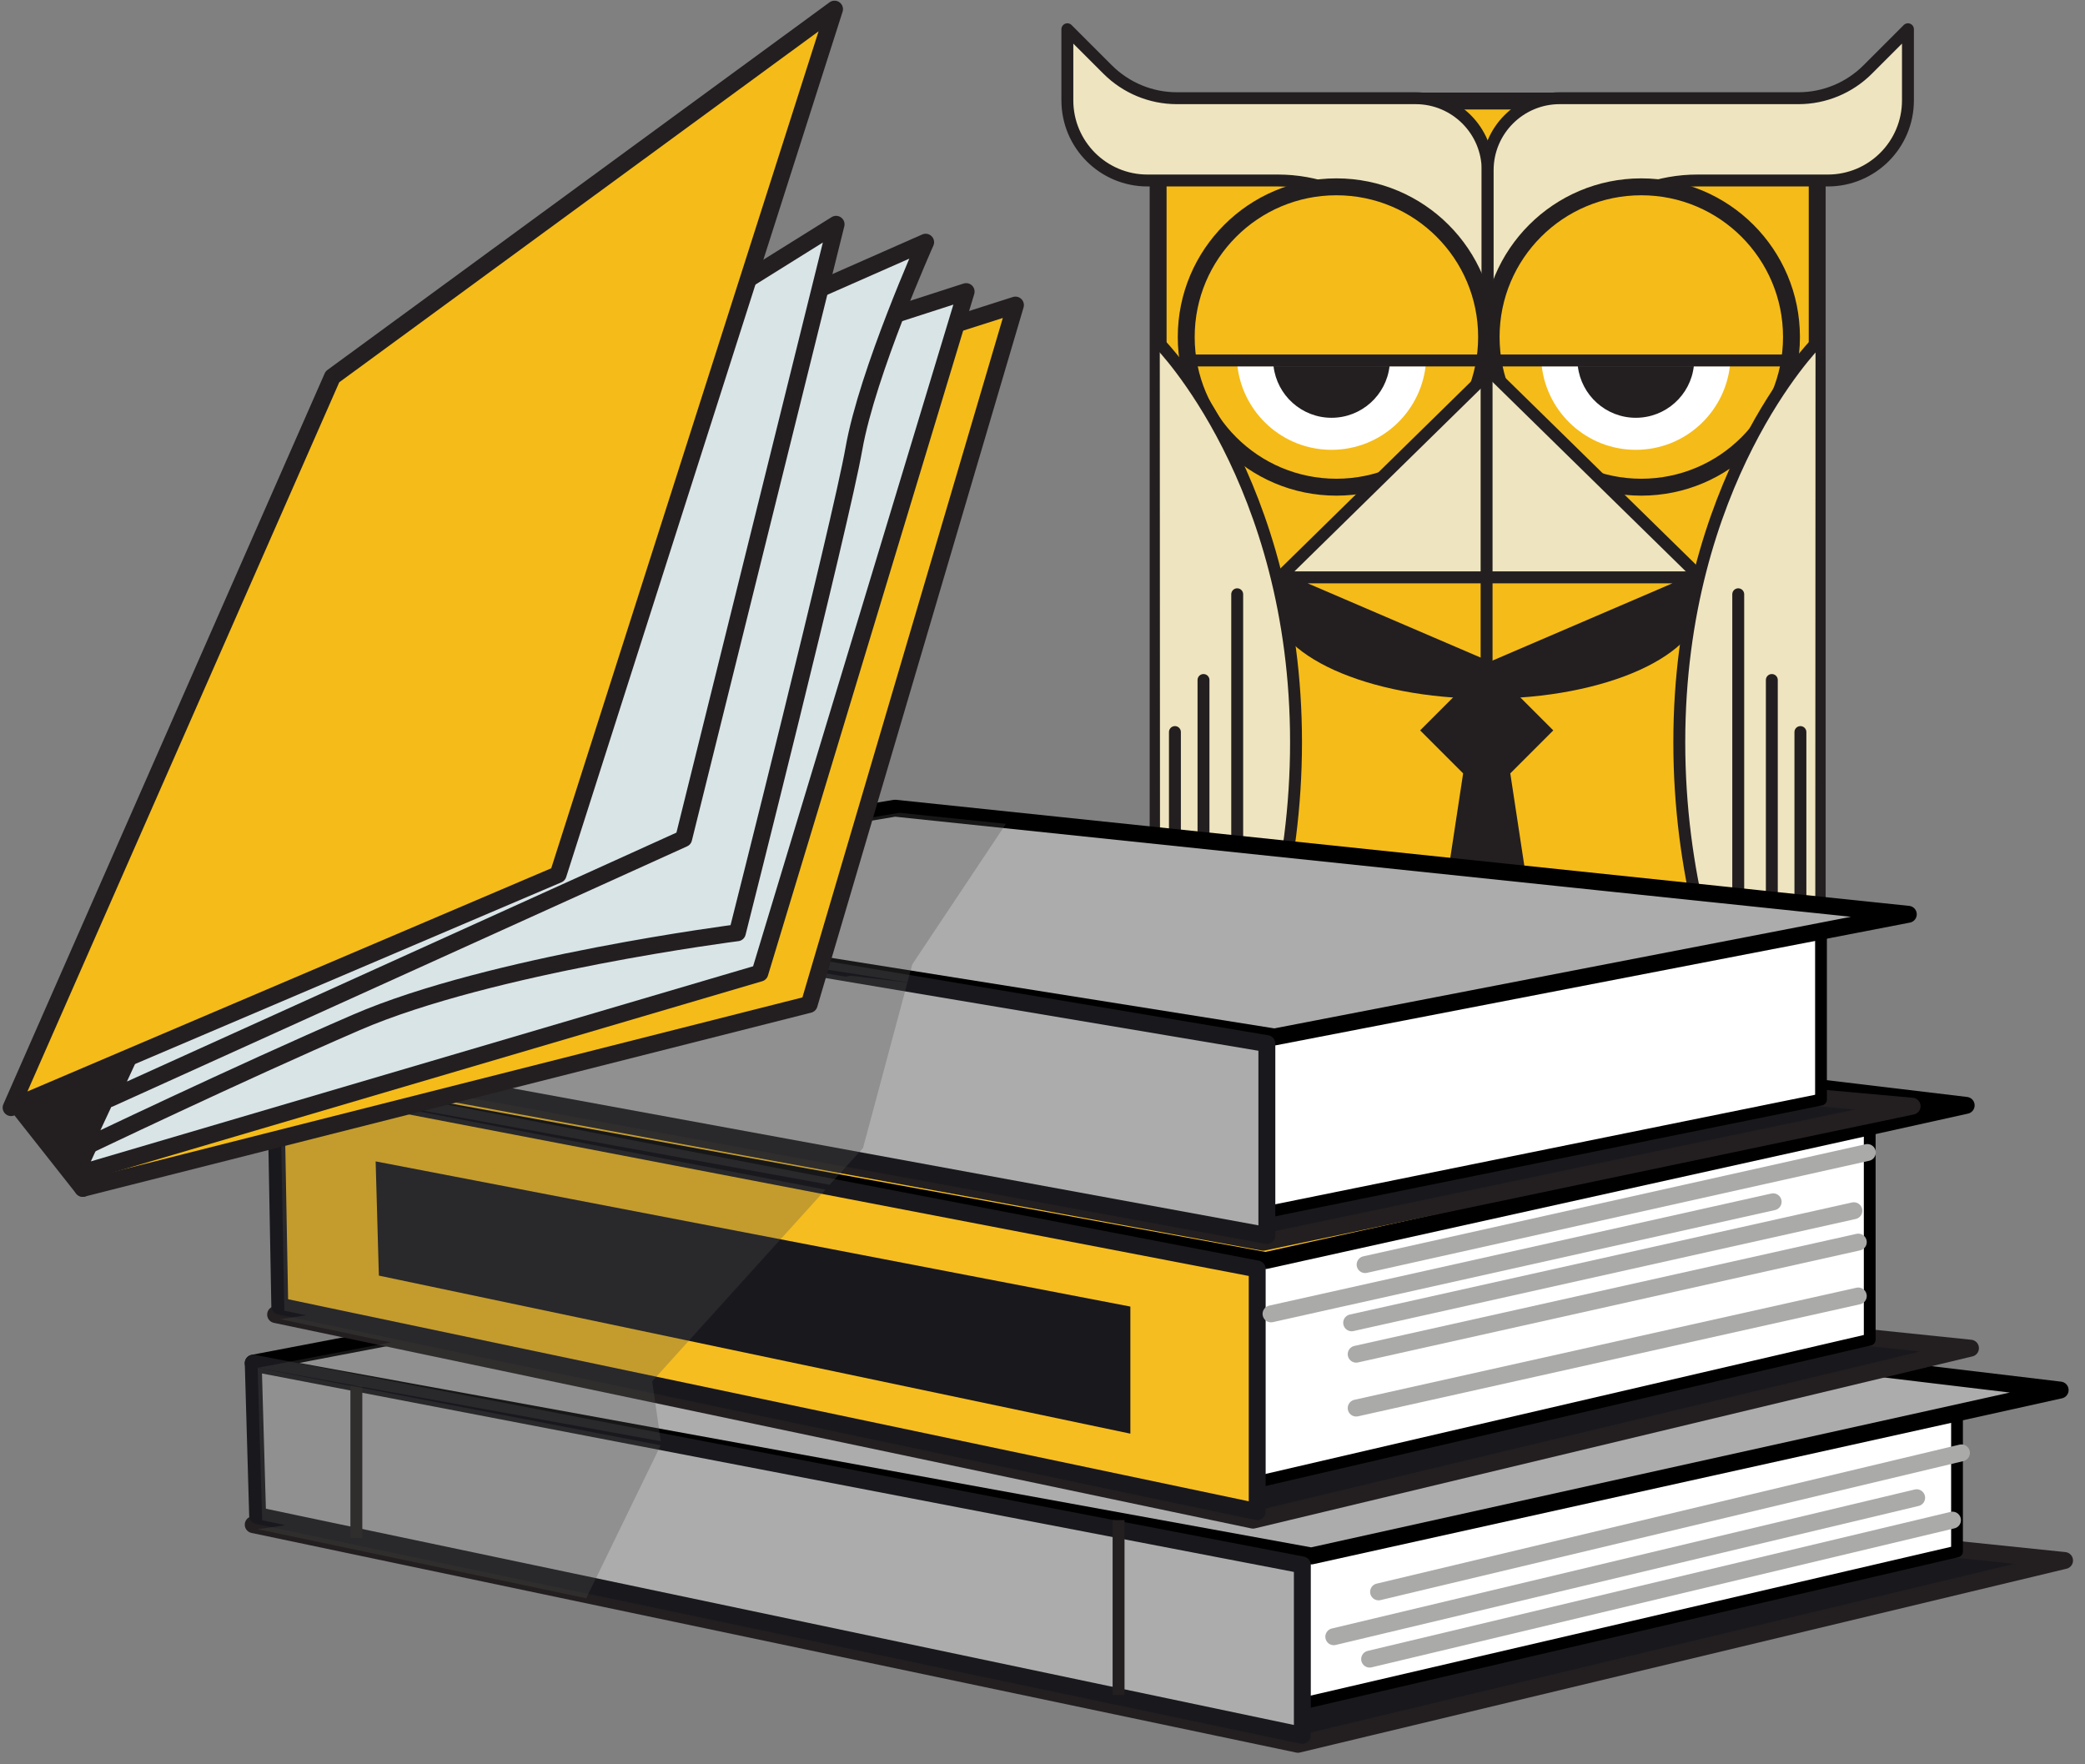
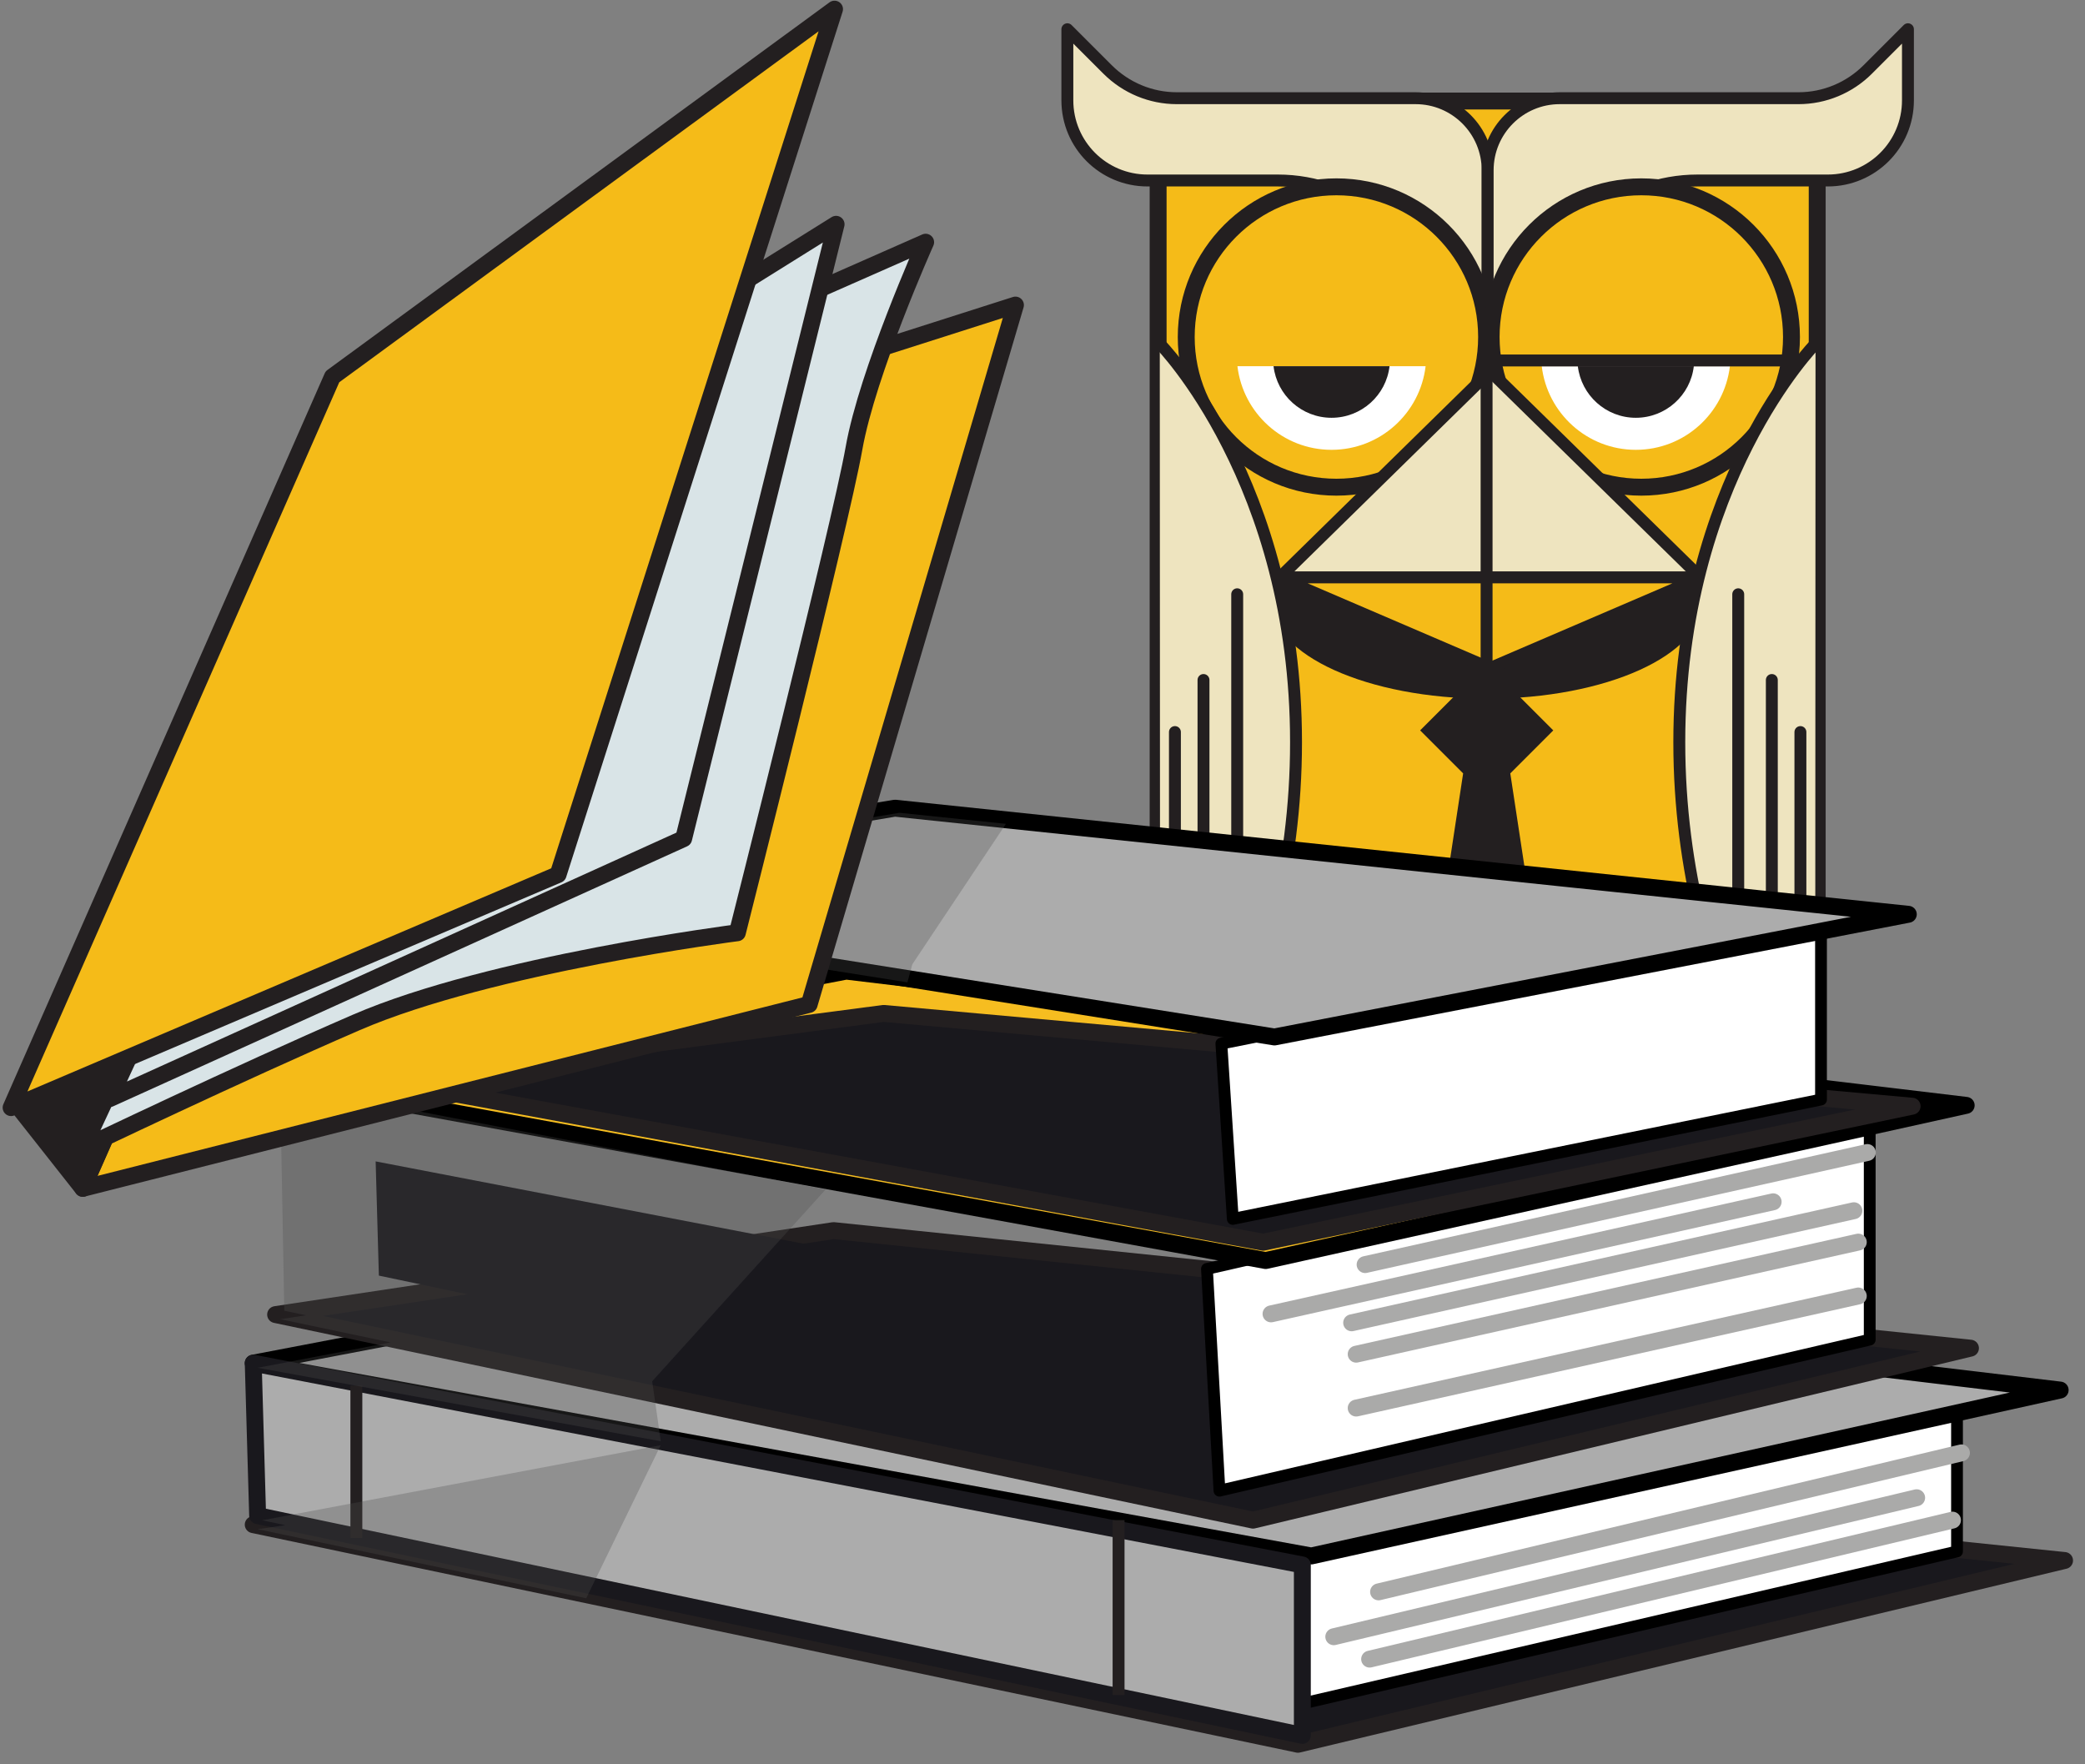
<svg xmlns="http://www.w3.org/2000/svg" width="156" height="132" viewBox="0 0 156 132" fill="none">
  <rect x="0" y="0" width="156" height="132" fill="#808080" stroke="none" />
  <g clip-path="url(#clip0_3892_64896)">
    <path d="M135.963 7.559H86.651V87.738H135.963V7.559Z" fill="#F5BB18" stroke="#231F20" stroke-width="1.265" stroke-miterlimit="10" />
    <path d="M111.307 23.074V12.738C111.307 9.762 108.892 7.347 105.916 7.347H88.049C86.107 7.347 84.245 6.572 82.872 5.199L79.86 2.188V7.507C79.86 10.822 82.543 13.504 85.857 13.504H95.606C98.43 13.504 101.166 14.502 103.323 16.329L111.298 23.066L111.307 23.074Z" fill="#EEE4BF" stroke="#231F20" stroke-width="0.891" stroke-linecap="round" stroke-linejoin="round" />
    <path d="M111.307 23.074V12.738C111.307 9.762 113.722 7.347 116.698 7.347H134.564C136.507 7.347 138.369 6.572 139.742 5.199L142.753 2.188V7.507C142.753 10.822 140.071 13.504 136.756 13.504H127.008C124.183 13.504 121.448 14.502 119.291 16.329L111.316 23.066L111.307 23.074Z" fill="#EEE4BF" stroke="#231F20" stroke-width="0.891" stroke-linecap="round" stroke-linejoin="round" />
    <path d="M111.245 52.274C120.162 52.274 127.391 49.002 127.391 44.967C127.391 40.931 120.162 37.66 111.245 37.66C102.328 37.66 95.099 40.931 95.099 44.967C95.099 49.002 102.328 52.274 111.245 52.274Z" fill="#231F20" />
    <path d="M99.99 36.45C106.196 36.45 111.227 31.419 111.227 25.213C111.227 19.007 106.196 13.977 99.99 13.977C93.785 13.977 88.754 19.007 88.754 25.213C88.754 31.419 93.785 36.45 99.99 36.45Z" fill="#F5BB18" stroke="#231F20" stroke-width="1.265" stroke-linecap="round" stroke-linejoin="round" />
    <path d="M122.802 36.45C129.008 36.45 134.039 31.419 134.039 25.213C134.039 19.007 129.008 13.977 122.802 13.977C116.597 13.977 111.566 19.007 111.566 25.213C111.566 31.419 116.597 36.45 122.802 36.45Z" fill="#F5BB18" stroke="#231F20" stroke-width="1.265" stroke-linecap="round" stroke-linejoin="round" />
    <path d="M92.585 27.398C93.004 30.918 95.989 33.654 99.625 33.654C103.261 33.654 106.246 30.918 106.665 27.398H92.585Z" fill="white" />
    <path d="M95.286 27.398C95.544 29.573 97.389 31.257 99.625 31.257C101.862 31.257 103.715 29.573 103.965 27.398H95.277H95.286Z" fill="#231F20" />
-     <path d="M89.173 26.969H110.808" stroke="#231F20" stroke-width="0.891" stroke-miterlimit="10" />
    <path d="M115.353 27.398C115.771 30.918 118.756 33.654 122.392 33.654C126.028 33.654 129.013 30.918 129.432 27.398H115.353Z" fill="white" />
    <path d="M118.053 27.398C118.311 29.573 120.156 31.257 122.392 31.257C124.629 31.257 126.482 29.573 126.732 27.398H118.044H118.053Z" fill="#231F20" />
    <path d="M111.939 26.969H133.575" stroke="#231F20" stroke-width="0.891" stroke-miterlimit="10" />
    <path d="M111.486 27.77L95.669 43.283H127.311L111.486 27.77Z" fill="#EEE4BF" stroke="#231F20" stroke-width="0.891" stroke-linecap="round" stroke-linejoin="round" />
    <path d="M111.486 49.985L127.302 43.195H95.669L111.486 49.985Z" fill="#F5BB18" stroke="#231F20" stroke-width="0.891" stroke-linecap="round" stroke-linejoin="round" />
    <path d="M111.227 27.77V49.913" stroke="#231F20" stroke-width="0.891" stroke-linecap="round" stroke-linejoin="round" />
    <path d="M113 57.862L116.217 54.645L111.236 49.664L106.255 54.645L109.472 57.862L105.007 87.232H111.049H111.423H117.465L113 57.862Z" fill="#231F20" />
    <path d="M135.838 25.715C135.838 25.715 125.645 36.034 125.645 55.53C125.645 75.027 135.812 87.734 135.812 87.734" fill="#EEE4BF" />
    <path d="M135.838 25.715C135.838 25.715 125.645 36.034 125.645 55.53C125.645 75.027 135.812 87.734 135.812 87.734" stroke="#231F20" stroke-width="0.891" stroke-linecap="round" stroke-linejoin="round" />
    <path d="M134.707 85.467V54.77" stroke="#231F20" stroke-width="0.891" stroke-linecap="round" stroke-linejoin="round" />
    <path d="M132.568 82.446V50.875" stroke="#231F20" stroke-width="0.891" stroke-linecap="round" stroke-linejoin="round" />
    <path d="M130.055 73.27V44.461" stroke="#231F20" stroke-width="0.891" stroke-linecap="round" stroke-linejoin="round" />
    <path d="M86.775 25.715C86.775 25.715 96.969 36.034 96.969 55.53C96.969 75.027 86.802 87.734 86.802 87.734" fill="#EEE4BF" />
    <path d="M86.775 25.715C86.775 25.715 96.969 36.034 96.969 55.53C96.969 75.027 86.802 87.734 86.802 87.734" stroke="#231F20" stroke-width="0.891" stroke-linecap="round" stroke-linejoin="round" />
    <path d="M87.908 85.467V54.77" stroke="#231F20" stroke-width="0.891" stroke-linecap="round" stroke-linejoin="round" />
    <path d="M90.046 82.446V50.875" stroke="#231F20" stroke-width="0.891" stroke-linecap="round" stroke-linejoin="round" />
    <path d="M92.568 73.27V44.461" stroke="#231F20" stroke-width="0.891" stroke-linecap="round" stroke-linejoin="round" />
    <path d="M97.112 130.501L18.947 114.069L63.563 107.359L154.471 116.751L97.112 130.501Z" fill="#19181D" stroke="#231F20" stroke-width="1.265" stroke-linecap="round" stroke-linejoin="round" />
    <path d="M93.414 117.082L146.424 105.008V116.075L94.421 128.158L93.414 117.082Z" fill="white" stroke="black" stroke-width="0.882" stroke-linecap="round" stroke-linejoin="round" />
    <path d="M98.11 116.412L18.947 101.985L64.57 93.262L154.142 103.999L98.11 116.412Z" fill="#ACACAC" stroke="black" stroke-width="1.265" stroke-linecap="round" stroke-linejoin="round" />
    <path d="M19.276 113.394L97.442 129.835V117.083L18.947 101.988L19.276 113.394Z" fill="#ACACAC" stroke="#19181D" stroke-width="1.265" stroke-linecap="round" stroke-linejoin="round" />
    <path d="M93.753 113.732L20.622 98.352L62.369 92.07L147.431 100.865L93.753 113.732Z" fill="#19181D" stroke="#231F20" stroke-width="1.265" stroke-linecap="round" stroke-linejoin="round" />
    <path d="M90.304 94.936L139.893 83.637V100.229L91.24 111.528L90.304 94.936Z" fill="white" stroke="black" stroke-width="0.882" stroke-linecap="round" stroke-linejoin="round" />
    <path d="M94.697 94.309L20.622 80.819L63.313 72.656L147.11 82.699L94.697 94.309Z" fill="#F6BD20" stroke="black" stroke-width="1.265" stroke-linecap="round" stroke-linejoin="round" />
-     <path d="M20.933 97.72L94.064 113.1V94.94L20.622 80.816L20.933 97.72Z" fill="#F6BD20" stroke="#19181D" stroke-width="1.265" stroke-linecap="round" stroke-linejoin="round" />
    <path d="M28.347 95.436L84.574 107.261V97.753L28.106 86.891L28.347 95.436Z" fill="#19181D" />
    <path d="M94.51 92.938L28.339 80.784L66.112 75.82L143.065 82.762L94.51 92.938Z" fill="#19181D" stroke="#231F20" stroke-width="1.265" stroke-linecap="round" stroke-linejoin="round" />
    <path d="M91.382 78.078L136.248 69.141V82.266L92.238 91.195L91.382 78.078Z" fill="white" stroke="black" stroke-width="0.882" stroke-linecap="round" stroke-linejoin="round" />
    <path d="M95.357 77.582L28.339 66.916L66.958 60.465L142.78 68.404L95.357 77.582Z" fill="#ACACAC" stroke="black" stroke-width="1.265" stroke-linecap="round" stroke-linejoin="round" />
-     <path d="M28.624 80.28L94.787 92.435V78.079L28.339 66.914L28.624 80.28Z" fill="#ACACAC" stroke="#19181D" stroke-width="1.265" stroke-linecap="round" stroke-linejoin="round" />
    <path d="M26.663 103.664V115.07" stroke="#231F20" stroke-width="0.891" stroke-miterlimit="10" />
    <path d="M83.692 113.73V126.812" stroke="#231F20" stroke-width="0.891" stroke-miterlimit="10" />
    <path d="M102.476 124.129L146.086 113.73" stroke="#AAAAA9" stroke-width="1.265" stroke-linecap="round" stroke-linejoin="round" />
    <path d="M99.794 122.454L143.404 112.055" stroke="#AAAAA9" stroke-width="1.265" stroke-linecap="round" stroke-linejoin="round" />
    <path d="M103.145 119.098L146.755 108.699" stroke="#AAAAA9" stroke-width="1.265" stroke-linecap="round" stroke-linejoin="round" />
    <path d="M139.715 86.227L102.138 94.612" stroke="#AAAAA9" stroke-width="1.265" stroke-linecap="round" stroke-linejoin="round" />
    <path d="M132.667 89.914L95.099 98.299" stroke="#AAAAA9" stroke-width="1.265" stroke-linecap="round" stroke-linejoin="round" />
    <path d="M138.708 90.582L101.131 98.967" stroke="#AAAAA9" stroke-width="1.265" stroke-linecap="round" stroke-linejoin="round" />
    <path d="M139.038 92.93L101.47 101.315" stroke="#AAAAA9" stroke-width="1.265" stroke-linecap="round" stroke-linejoin="round" />
    <path d="M139.038 96.961L101.47 105.346" stroke="#AAAAA9" stroke-width="1.265" stroke-linecap="round" stroke-linejoin="round" />
    <g opacity="0.3">
      <path d="M22.885 98.404L20.96 98.698L29.221 100.435L19.276 102.333L49.439 107.831L48.798 103.34L61.763 89.003L20.96 81.152L21.272 98.065L22.885 98.404Z" fill="#4C4C4D" />
-       <path d="M21.335 114.107L19.276 114.41L43.861 119.578L49.431 108.128L19.276 102.336L19.615 113.742L21.335 114.107Z" fill="#4C4C4D" />
+       <path d="M21.335 114.107L19.276 114.41L43.861 119.578L49.431 108.128L19.615 113.742L21.335 114.107Z" fill="#4C4C4D" />
      <path d="M28.677 67.26L67.894 73.498L68.259 72.143L75.263 61.637L67.297 60.809L28.677 67.26Z" fill="#4C4C4D" />
-       <path d="M20.96 81.15L62.075 88.644L64.57 85.89L67.894 73.504L63.643 72.996L63.269 73.068L28.677 67.258L28.936 79.626L20.96 81.15Z" fill="#4C4C4D" />
    </g>
    <path d="M60.542 75.148L6.195 88.907L28.677 37.919L75.976 22.824L60.542 75.148Z" fill="#F5BB18" stroke="#231F20" stroke-width="1.265" stroke-linecap="round" stroke-linejoin="round" />
    <path d="M1.169 82.538L6.195 88.909L28.677 37.922L24.649 32.219L1.169 82.538Z" fill="#231F20" stroke="#231F20" stroke-width="1.265" stroke-linecap="round" stroke-linejoin="round" />
-     <path d="M5.643 87.89L56.853 72.804L72.287 21.816L29.684 35.566L5.643 87.89Z" fill="#D9E4E7" stroke="#231F20" stroke-width="1.265" stroke-linecap="round" stroke-linejoin="round" />
    <path d="M6.195 85.888L29.675 35.569L69.257 18.121C69.257 18.121 64.9 27.852 63.893 33.555C62.886 39.258 55.169 69.786 55.169 69.786C55.169 69.786 36.715 72.138 26.654 76.496C17.681 80.381 6.195 85.888 6.195 85.888Z" fill="#D9E4E7" stroke="#231F20" stroke-width="1.265" stroke-linecap="round" stroke-linejoin="round" />
    <path d="M8.209 82.195L28.678 37.918L62.556 16.781L51.151 62.743L8.209 82.195Z" fill="#D9E4E7" stroke="#231F20" stroke-width="1.265" stroke-linecap="round" stroke-linejoin="round" />
    <path d="M0.831 82.868L24.872 28.191L62.44 0.684L41.758 65.43L0.831 82.868Z" fill="#F5BB18" stroke="#231F20" stroke-width="1.265" stroke-linecap="round" stroke-linejoin="round" />
  </g>
  <defs>
    <clipPath id="clip0_3892_64896">
      <rect width="154.905" height="131.087" fill="white" transform="translate(0.198 0.047)" />
    </clipPath>
  </defs>
</svg>